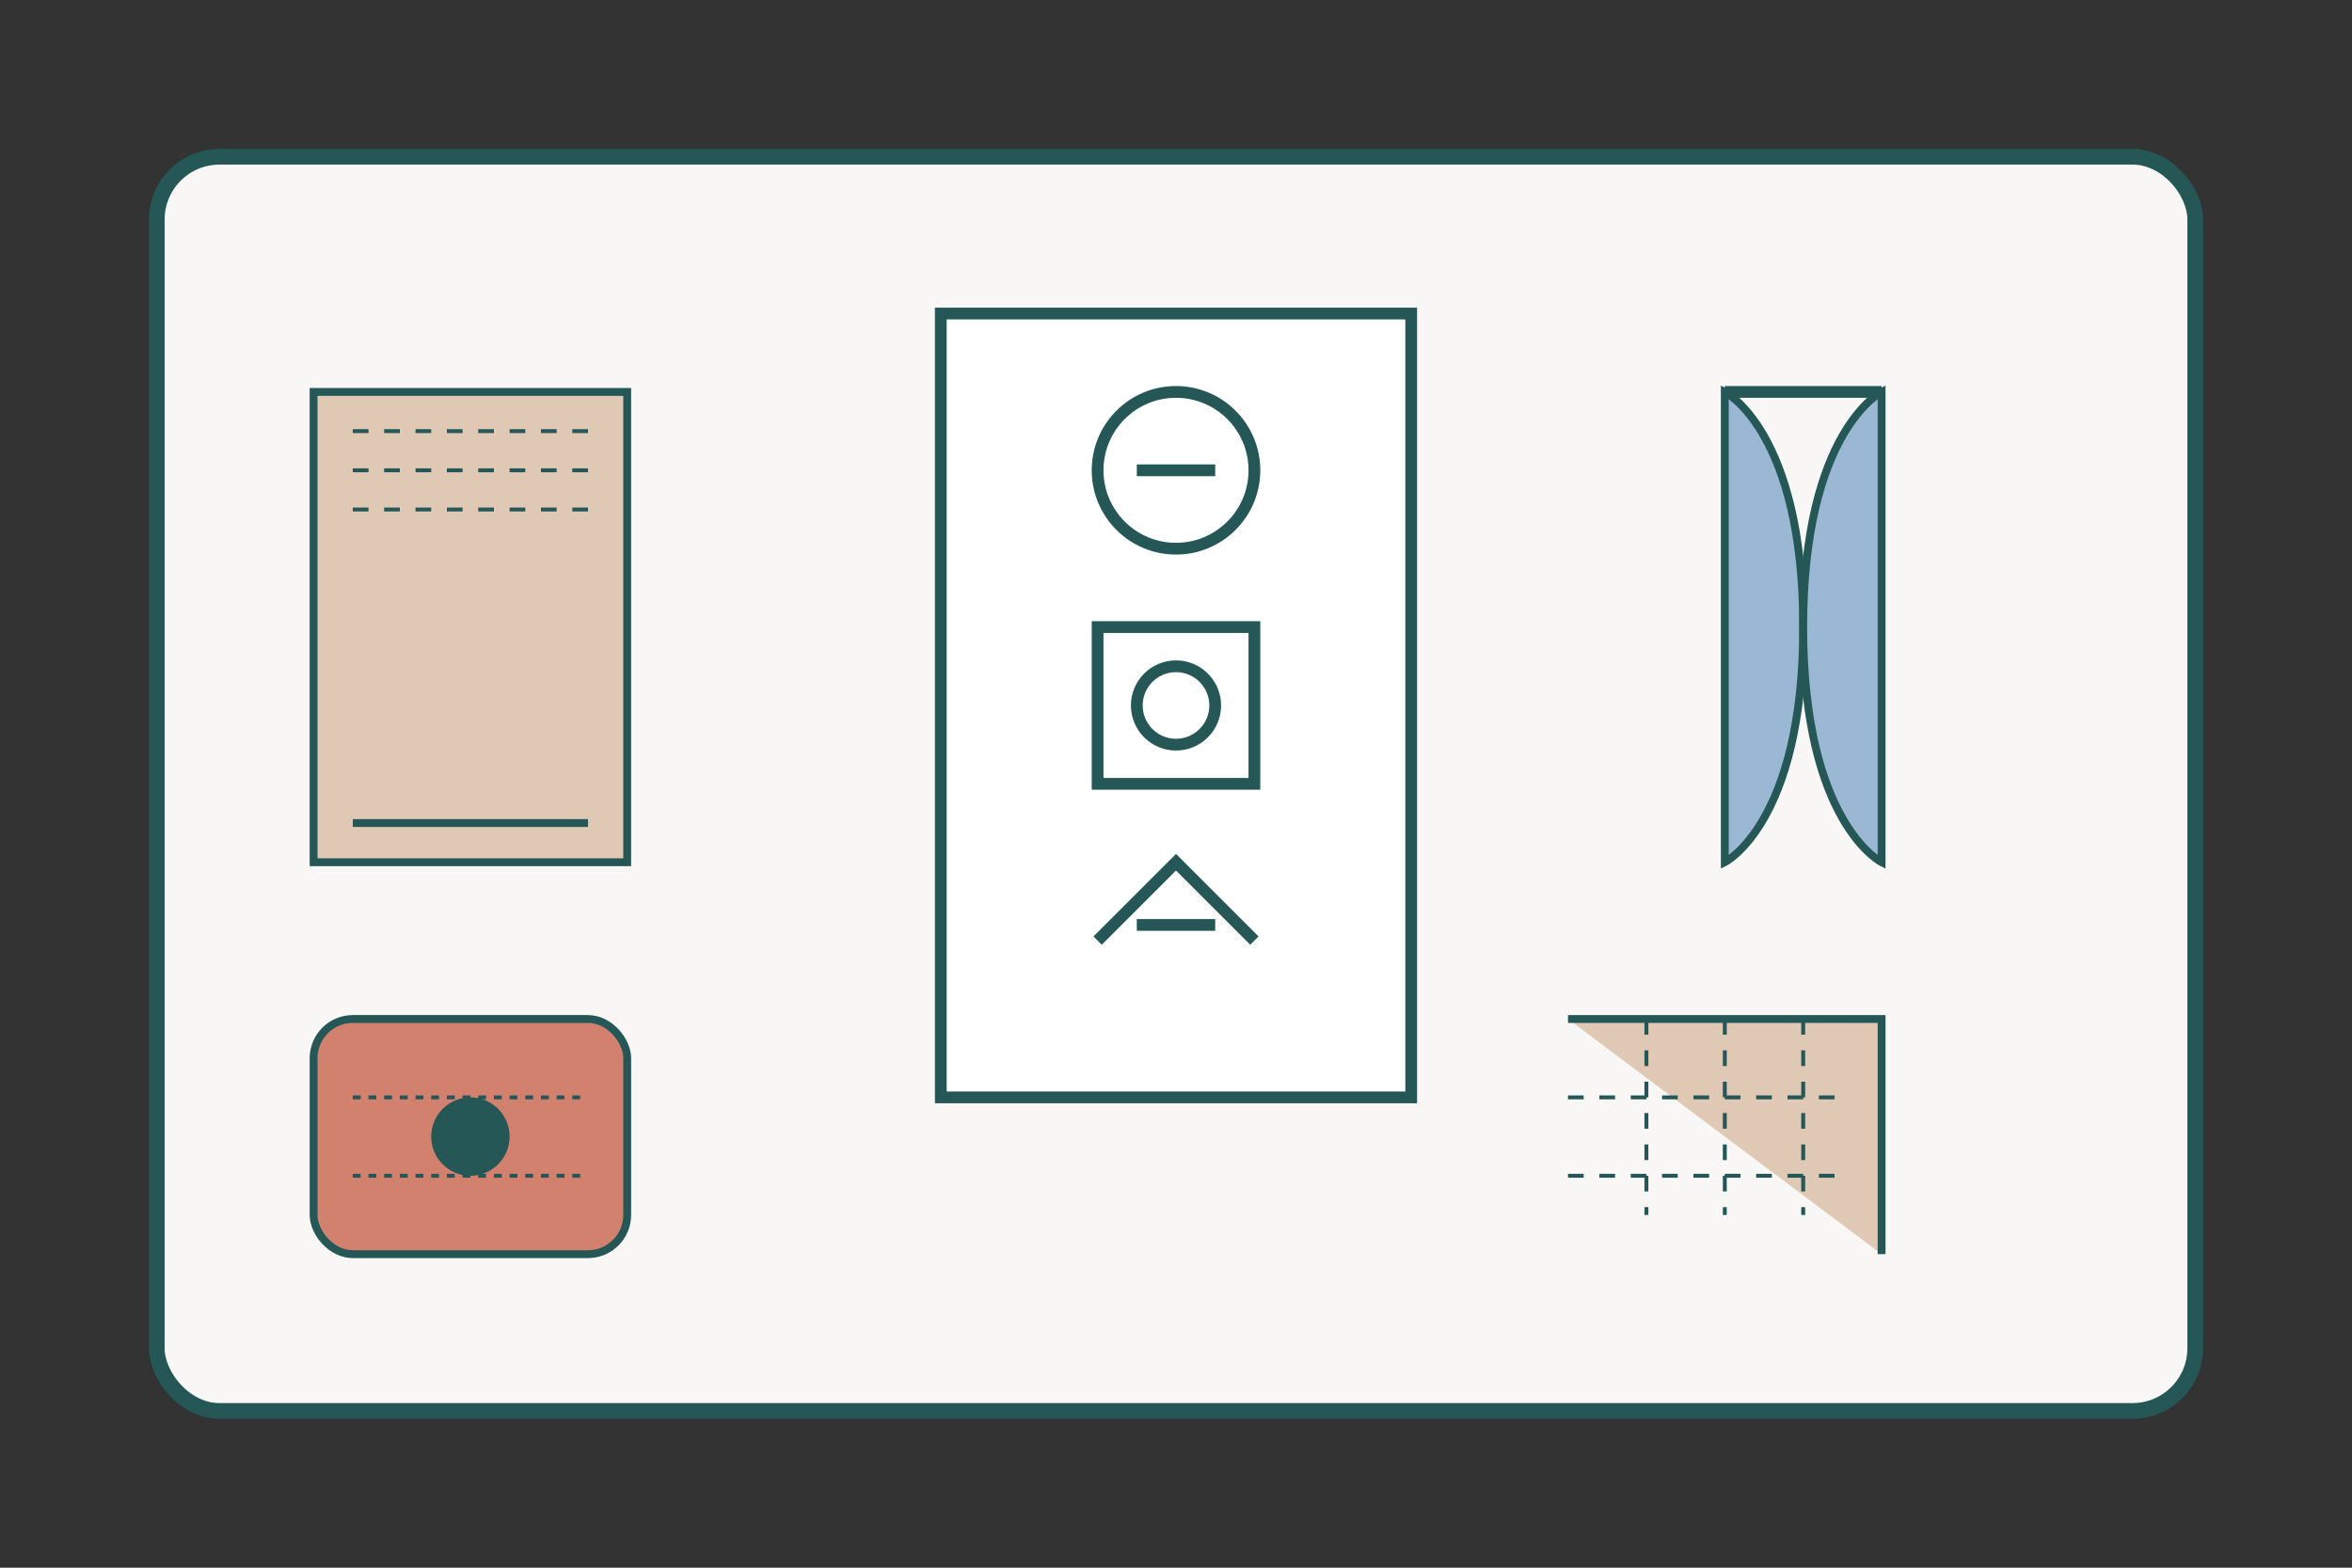
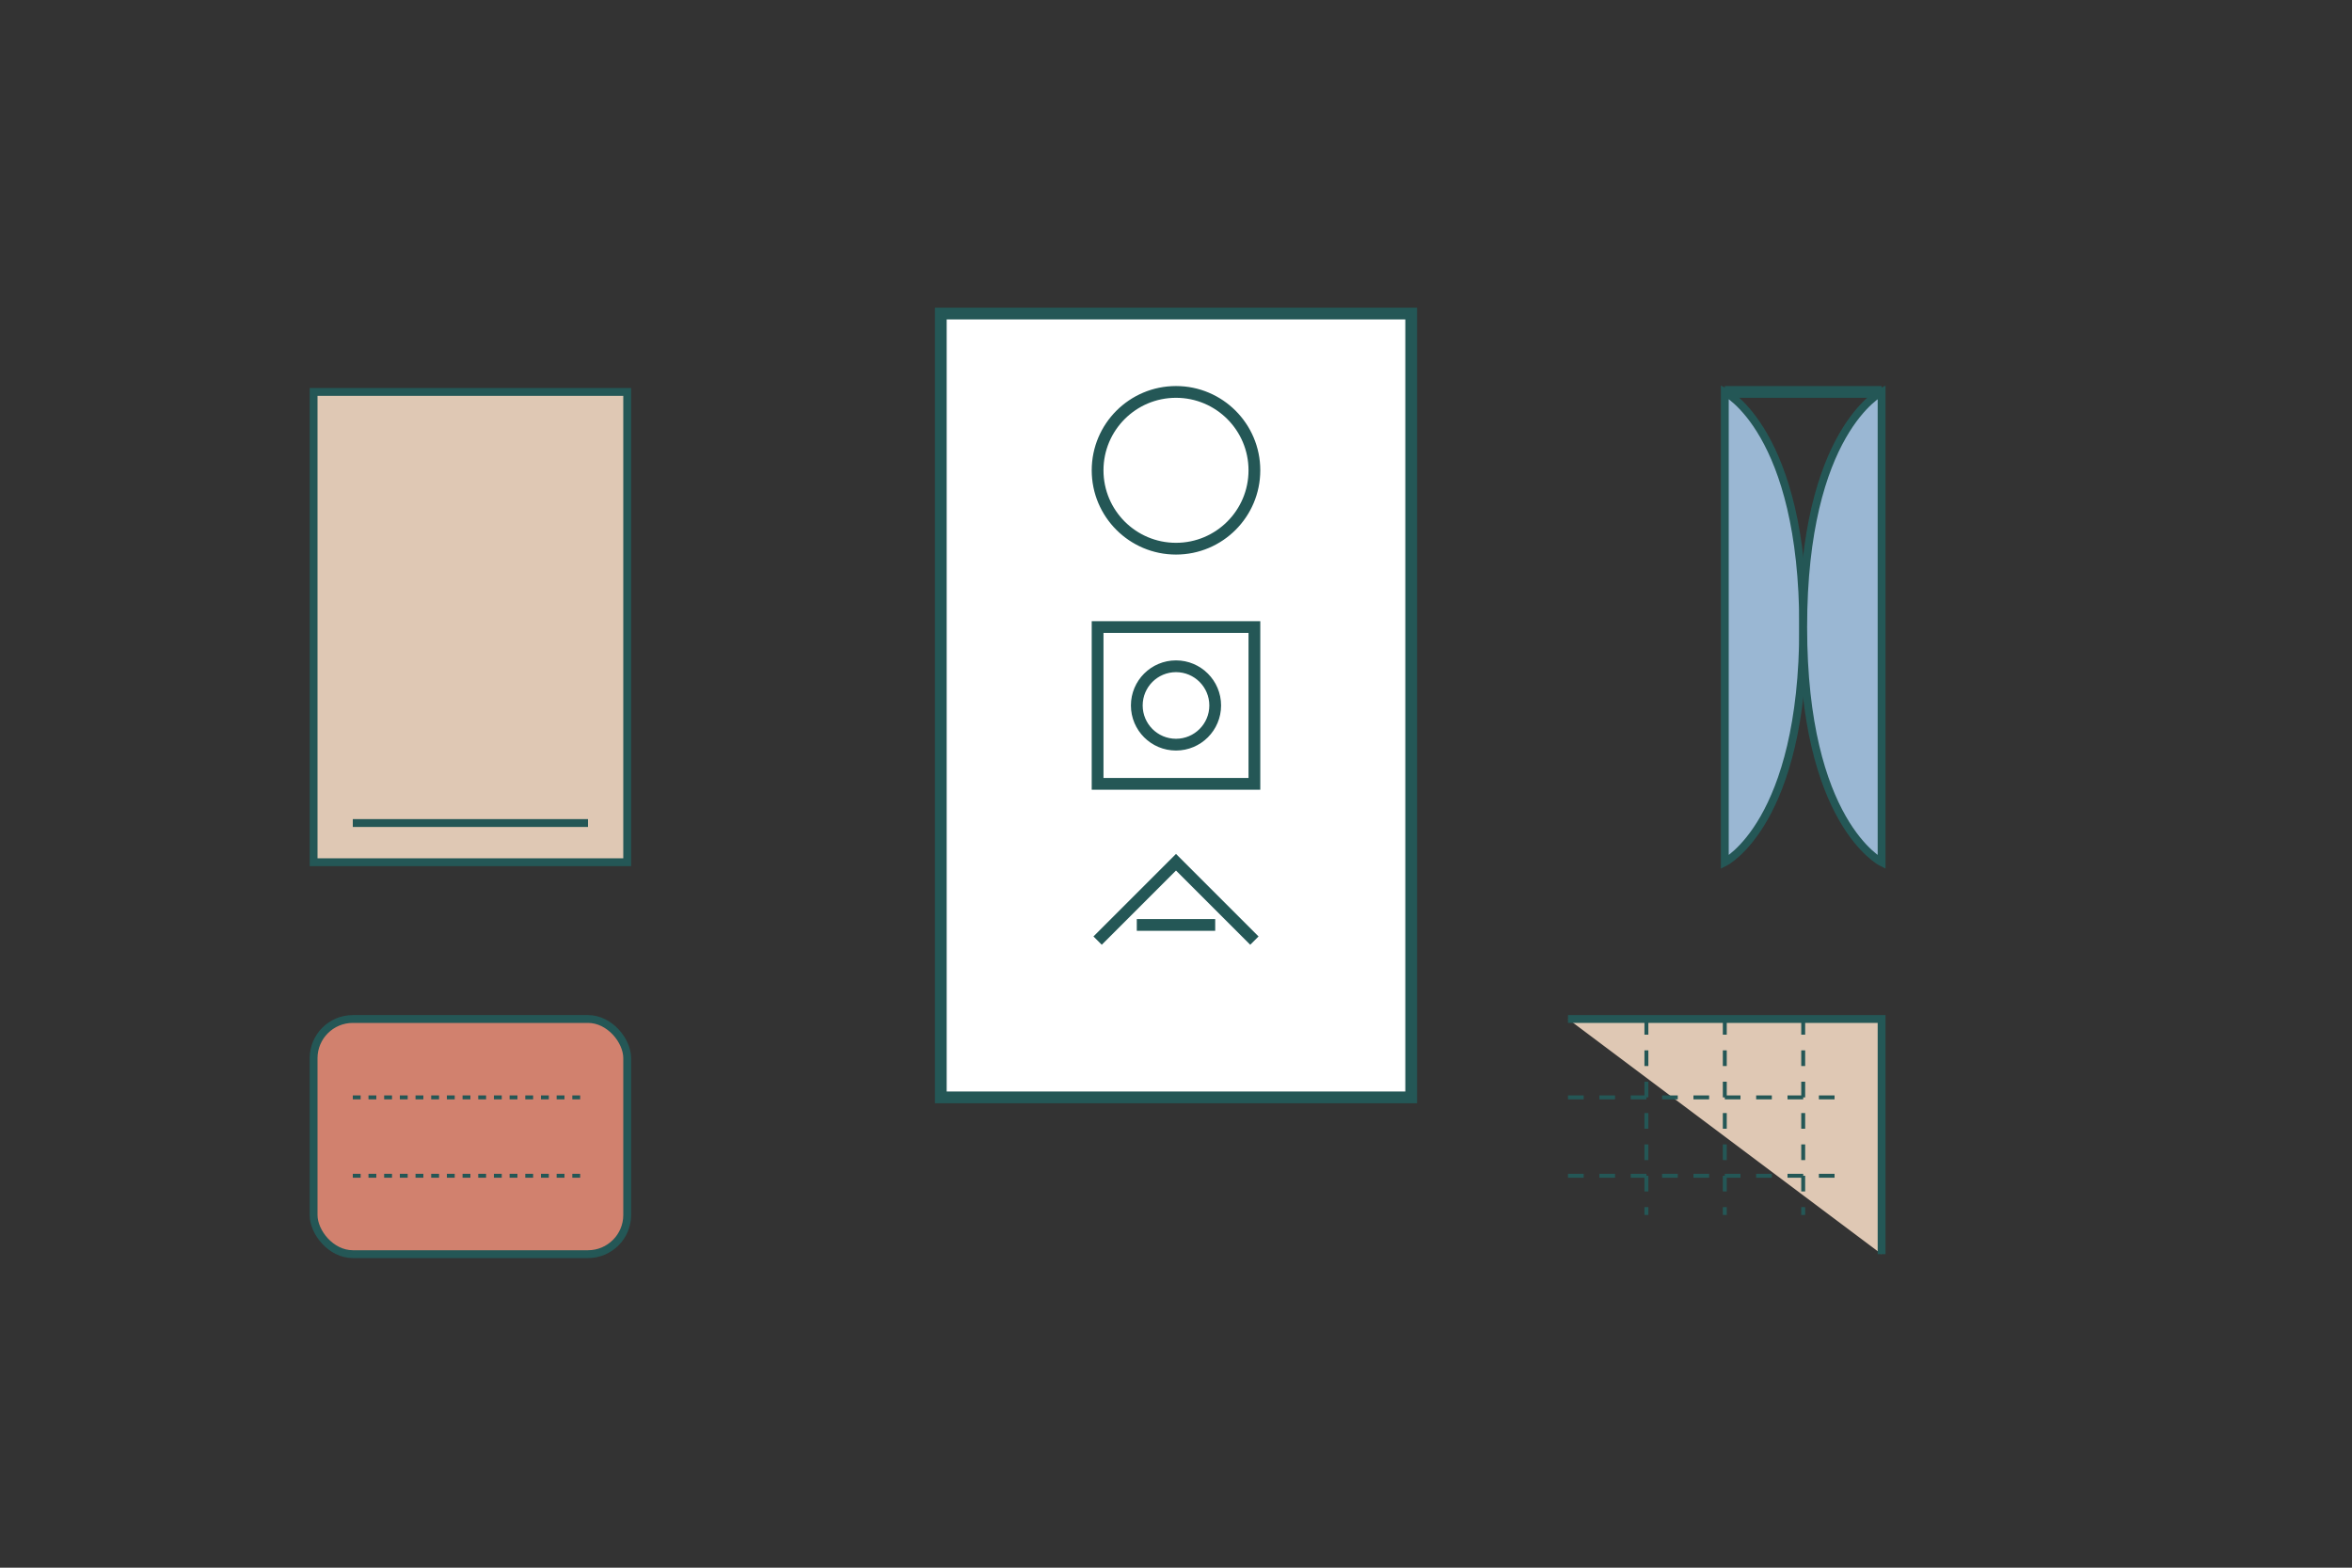
<svg xmlns="http://www.w3.org/2000/svg" width="300" height="200" viewBox="0 0 300 200" fill="none">
  <rect x="0" y="0" width="300" height="200" fill="#333333" stroke="none" />
-   <rect x="20" y="20" width="260" height="160" rx="8" fill="#F9F7F5" stroke="#245756" stroke-width="2" />
  <rect x="120" y="40" width="60" height="100" fill="#FFFFFF" stroke="#245756" stroke-width="1.5" />
  <circle cx="150" cy="60" r="10" stroke="#245756" stroke-width="1.5" fill="none" />
-   <path d="M145 60H155" stroke="#245756" stroke-width="1.5" />
  <rect x="140" y="80" width="20" height="20" stroke="#245756" stroke-width="1.5" fill="none" />
  <circle cx="150" cy="90" r="5" stroke="#245756" stroke-width="1.5" fill="none" />
  <path d="M140 120L150 110L160 120" stroke="#245756" stroke-width="1.5" fill="none" />
  <path d="M145 118L155 118" stroke="#245756" stroke-width="1.5" />
  <rect x="40" y="50" width="40" height="60" fill="#DFC8B4" stroke="#245756" stroke-width="1" />
-   <path d="M45 55H75M45 60H75M45 65H75" stroke="#245756" stroke-width="0.5" stroke-dasharray="2 2" />
  <path d="M45 105H75" stroke="#245756" stroke-width="1" />
  <rect x="40" y="130" width="40" height="30" rx="5" fill="#D1816E" stroke="#245756" stroke-width="1" />
  <path d="M45 140H75M45 150H75" stroke="#245756" stroke-width="0.5" stroke-dasharray="1 1" />
-   <circle cx="60" cy="145" r="5" fill="#245756" />
  <path d="M220 50C220 50 220 110 220 110C220 110 230 105 230 80C230 55 220 50 220 50Z" fill="#9AB7D3" stroke="#245756" stroke-width="1" />
  <path d="M240 50C240 50 240 110 240 110C240 110 230 105 230 80C230 55 240 50 240 50Z" fill="#9AB7D3" stroke="#245756" stroke-width="1" />
  <line x1="220" y1="50" x2="240" y2="50" stroke="#245756" stroke-width="1.5" />
  <path d="M200 130L240 130L240 160" fill="#DFC8B4" stroke="#245756" stroke-width="1" />
  <path d="M210 130L210 155M220 130L220 155M230 130L230 155" stroke="#245756" stroke-width="0.5" stroke-dasharray="2 2" />
  <path d="M200 140L235 140M200 150L235 150" stroke="#245756" stroke-width="0.5" stroke-dasharray="2 2" />
</svg>